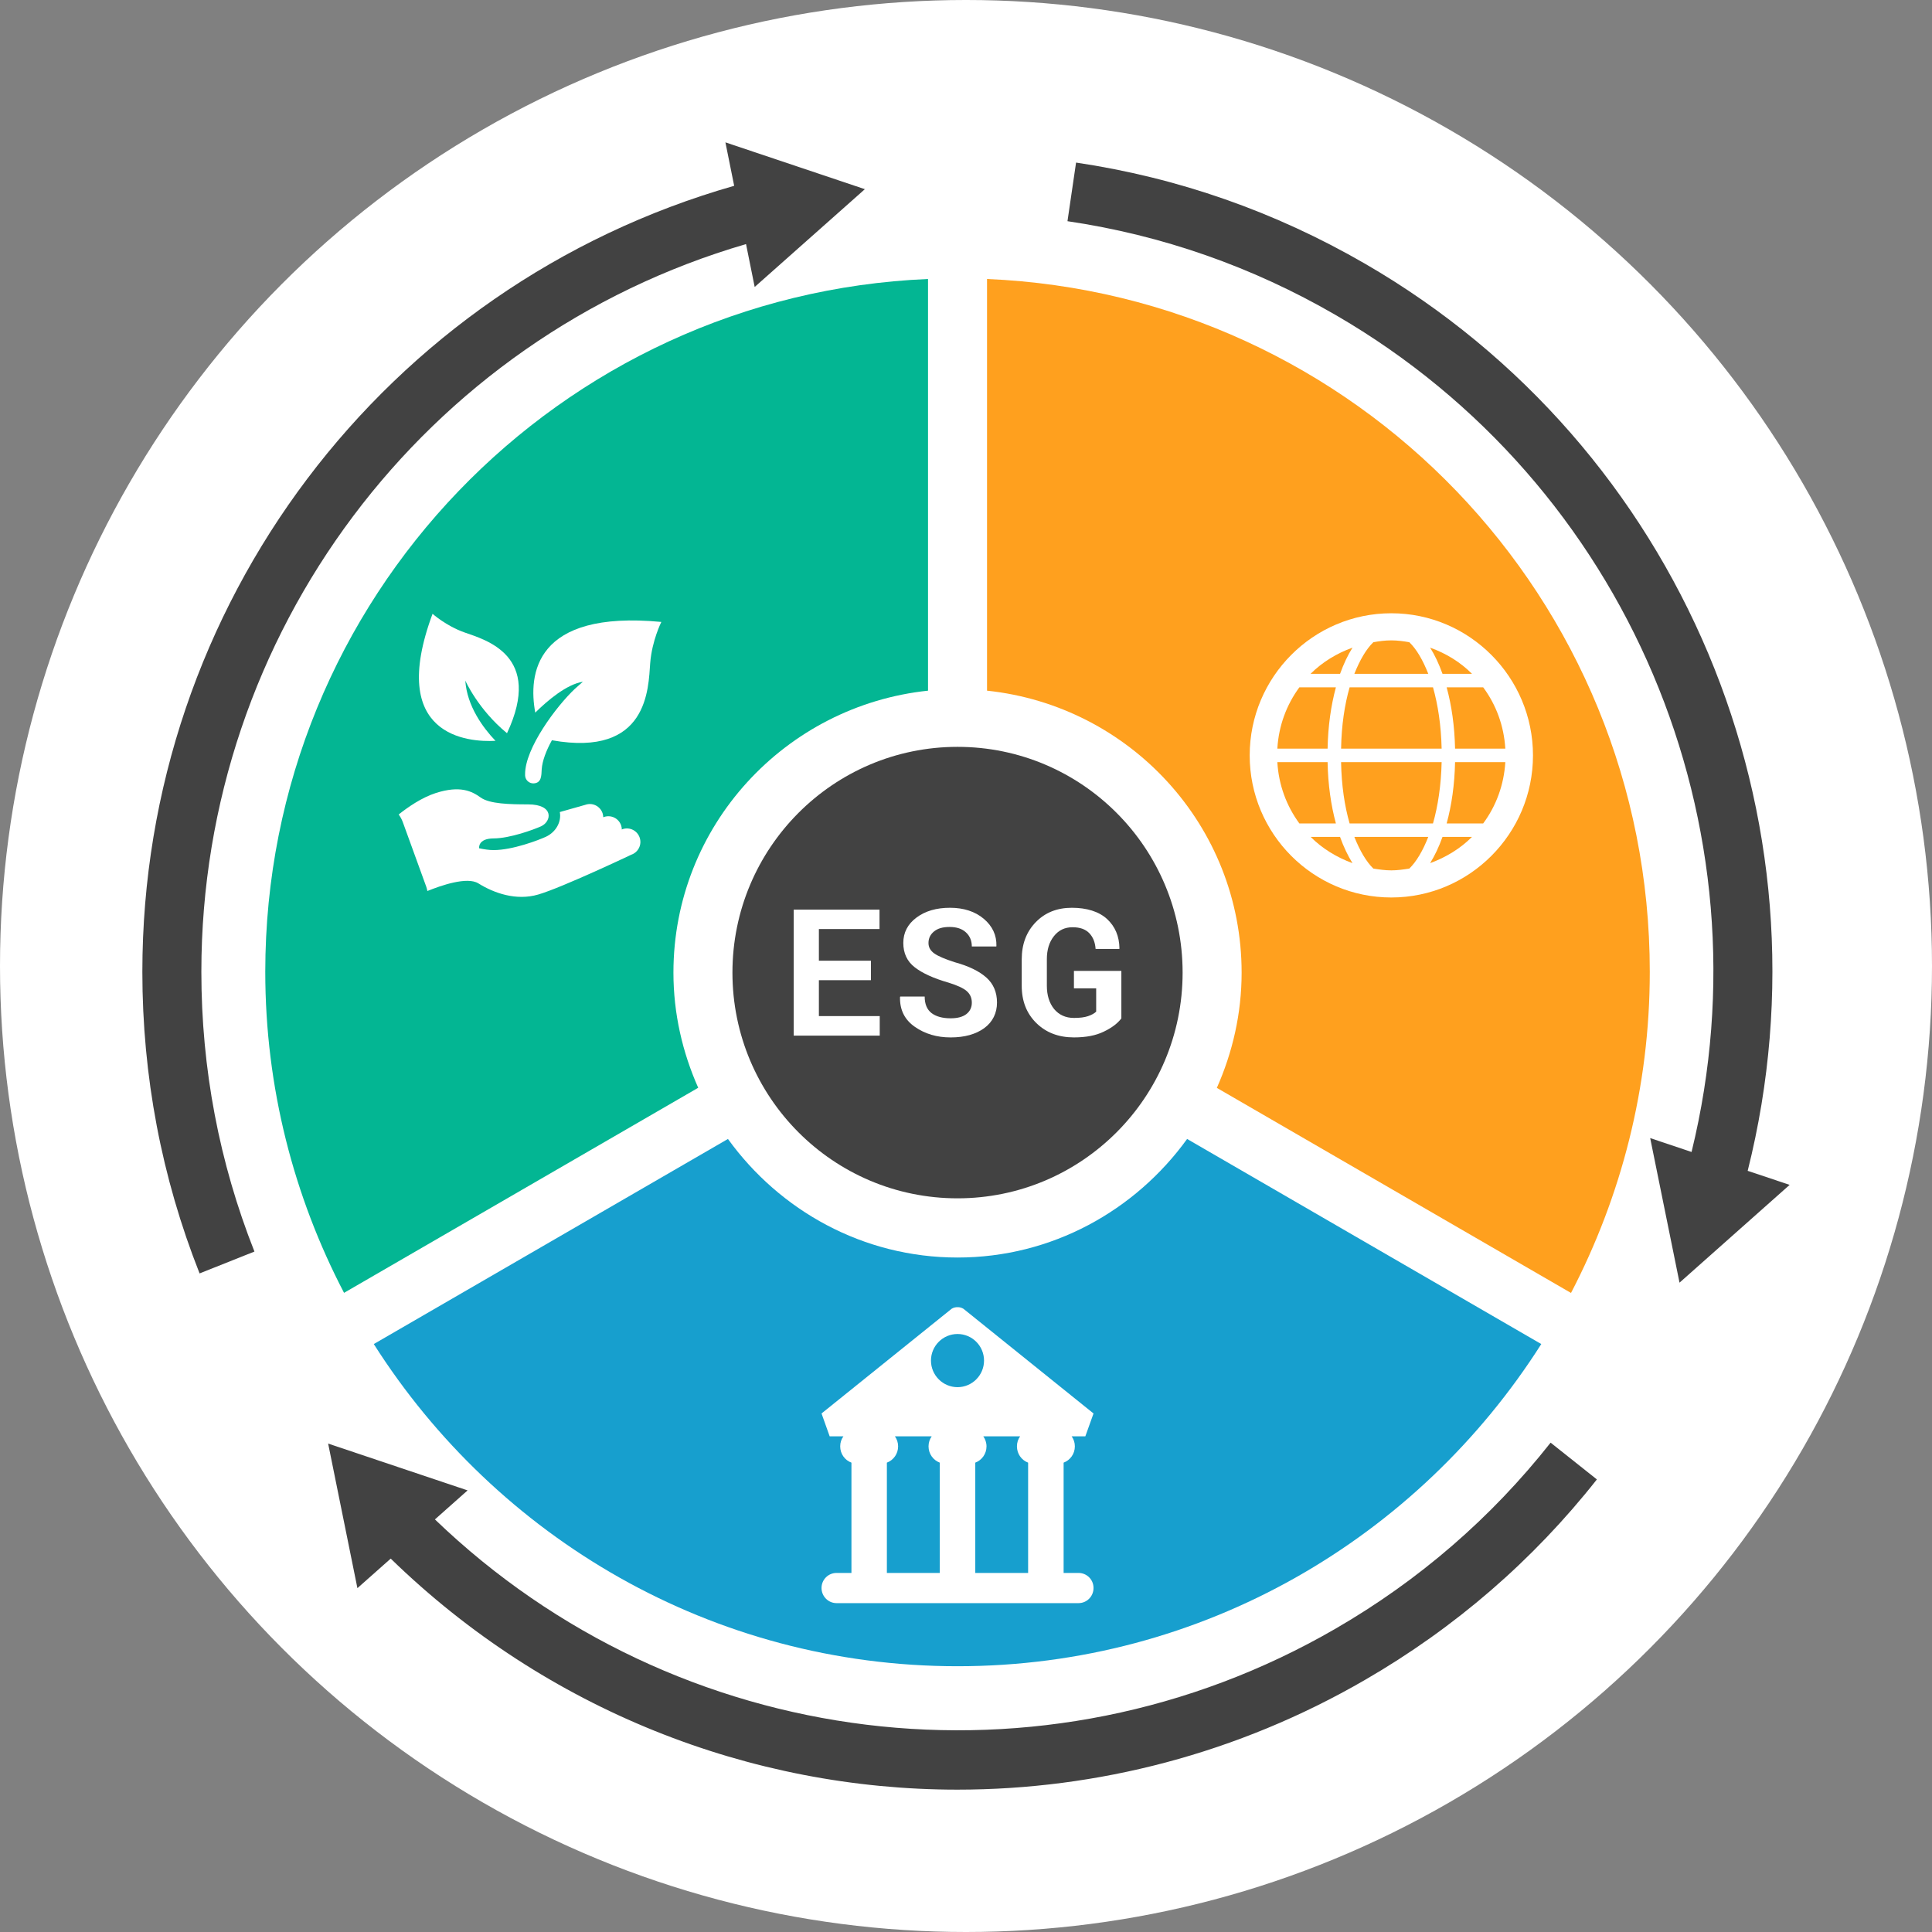
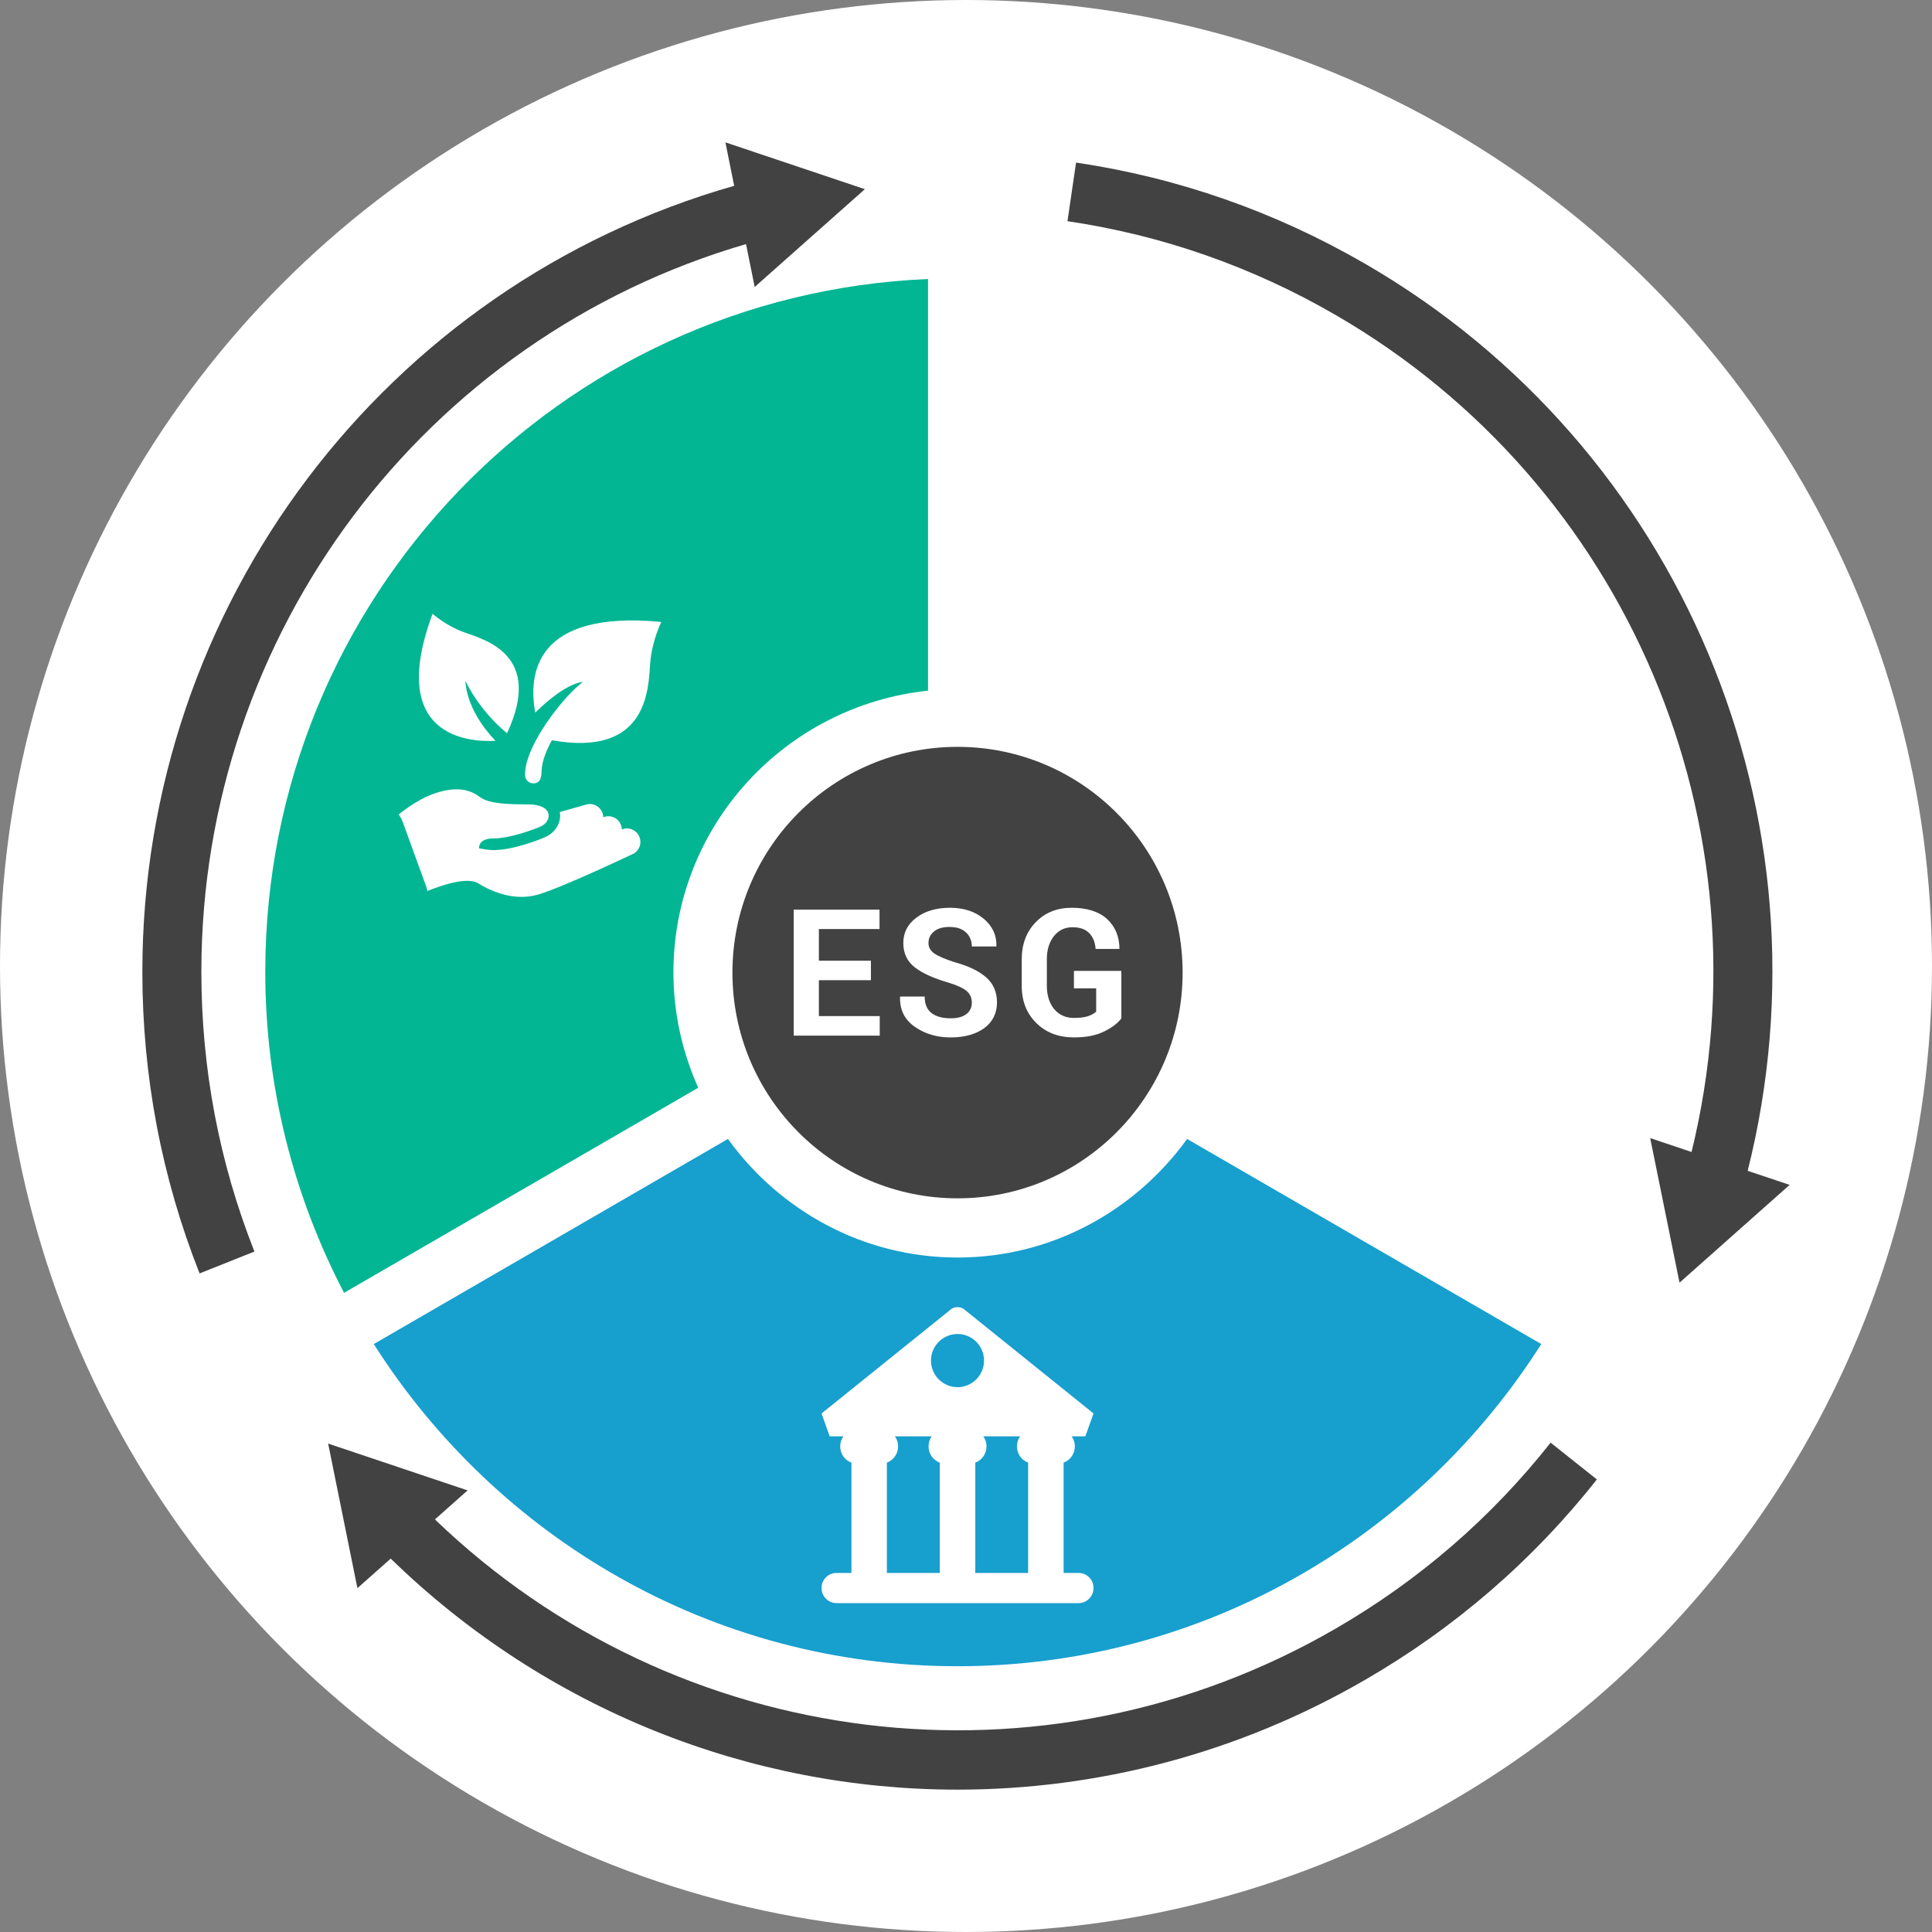
<svg xmlns="http://www.w3.org/2000/svg" fill="none" height="285" viewBox="0 0 285 285" width="285">
  <rect x="0" y="0" width="285" height="285" fill="#808080" stroke="none" />
  <circle cx="142.5" cy="142.5" fill="#fff" r="142.5" />
  <path d="m136.898 101.884v-60.728c-54.361 2.302-97.766 47.111-97.766 102.203 0 17.104 4.233 33.186 11.62 47.356l52.245-30.252c-2.312-5.202-3.655-10.932-3.655-16.986 0-21.682 16.517-39.376 37.555-41.592z" fill="#03b693" />
-   <path d="m183.159 143.476c0 6.054-1.343 11.784-3.655 17.003l52.245 30.252c7.378-14.17 11.62-30.269 11.62-47.373 0-55.092-43.404-99.9-97.766-102.202v60.728c21.039 2.216 37.556 19.91 37.556 41.592z" fill="#ffa01e" />
  <path d="m141.25 185.505c-13.949 0-26.25-6.949-33.866-17.49l-52.245 30.254c18.123 28.53 49.873 47.526 86.111 47.526s67.98-18.988 86.112-47.526l-52.245-30.254c-7.625 10.549-19.926 17.49-33.867 17.49z" fill="#179fce" />
  <g fill="#fff">
    <path d="m94.361 123.558c-.357-1.04-1.479-1.595-2.515-1.246l-.119.052c0-.204-.034-.408-.102-.605-.357-1.049-1.479-1.594-2.516-1.245l-.119.044c-.009-.197-.035-.393-.102-.597-.357-1.042-1.479-1.605-2.515-1.245l-3.792 1.074c.272 1.45-.586 2.968-2.057 3.649-1.105.504-4.913 1.963-7.719 1.963-.68 0-1.411-.12-2.125-.266 0 0-.238-1.439 2.125-1.457 2.414 0 5.967-1.314 7.022-1.791 1.547-.717 1.946-3.23-1.939-3.23-2.661 0-5.653-.062-6.979-1.008-1.318-.946-3.018-1.808-6.606-.673-2.125.684-4.165 2.116-5.491 3.172.238.324.442.683.595 1.091l3.468 9.551c.085.221.119.435.17.647 1.972-.801 5.866-2.165 7.523-1.125 2.27 1.415 5.559 2.609 8.849 1.638 3.52-1.031 13.703-5.867 13.703-5.867 1.037-.359 1.598-1.485 1.241-2.523z" />
    <path d="m78.958 105.123c1.776-1.755 4.615-4.177 7.021-4.554l-.017.018c-.383.341-.782.683-1.173 1.041-2.669 2.507-7.379 8.765-7.328 12.62v.153c.034.673.604 1.194 1.275 1.159 1.181-.069 1.122-1.211 1.173-2.064.085-1.26.663-2.771 1.505-4.297 14.222 2.533 14.222-7.64 14.503-11.409.263-3.307 1.641-6.045 1.641-6.045-18.77-1.782-19.628 7.777-18.599 13.376z" />
-     <path d="m68.51 93.289c-2.712-.956-4.701-2.745-4.701-2.745-6.741 18.168 5.305 18.954 9.283 18.74-1.853-1.943-4.199-5.132-4.454-8.892 0 0 1.887 4.271 6.154 7.767 5.39-11.484-3.179-13.769-6.282-14.87z" />
+     <path d="m68.51 93.289c-2.712-.956-4.701-2.745-4.701-2.745-6.741 18.168 5.305 18.954 9.283 18.74-1.853-1.943-4.199-5.132-4.454-8.892 0 0 1.887 4.271 6.154 7.767 5.39-11.484-3.179-13.769-6.282-14.87" />
    <path d="m205.243 90.466c-11.527 0-20.894 9.405-20.894 20.967 0 11.561 9.368 20.959 20.894 20.959 11.527 0 20.895-9.414 20.895-20.959 0-11.546-9.377-20.967-20.895-20.967zm0 37.927c-.918 0-1.785-.127-2.652-.265-1.037-1.005-1.99-2.627-2.805-4.674h10.906c-.8 2.047-1.76 3.669-2.797 4.674-.884.137-1.751.265-2.653.265zm0-33.928c.901 0 1.768.118 2.653.273 1.037.988 1.997 2.617 2.797 4.663h-10.906c.816-2.047 1.767-3.676 2.804-4.663.867-.155 1.734-.273 2.653-.273zm5.722 1.074c2.337.835 4.462 2.132 6.18 3.862h-4.352c-.528-1.467-1.139-2.772-1.827-3.862zm-13.134 14.896c.059-3.445.527-6.504 1.258-9.045h12.301c.722 2.541 1.198 5.6 1.275 9.045h-14.833zm14.833 1.995c-.077 3.437-.552 6.506-1.275 9.039h-12.301c-.73-2.533-1.198-5.602-1.258-9.039zm-14.986-13.028h-4.352c1.734-1.73 3.859-3.027 6.189-3.862-.689 1.091-1.309 2.396-1.836 3.862zm-.612 1.988c-.723 2.676-1.165 5.731-1.225 9.045h-7.412c.195-3.384 1.36-6.47 3.247-9.045zm-1.225 11.04c.06 3.317.502 6.371 1.225 9.039h-5.39c-1.887-2.568-3.052-5.67-3.247-9.039zm1.837 11.025c.528 1.476 1.148 2.764 1.836 3.872-2.329-.852-4.454-2.149-6.172-3.872h4.335zm15.114 0h4.352c-1.717 1.723-3.85 3.02-6.18 3.872.688-1.108 1.301-2.396 1.827-3.872zm.612-1.986c.731-2.668 1.173-5.722 1.241-9.039h7.413c-.204 3.368-1.36 6.471-3.265 9.039zm1.241-11.034c-.068-3.315-.51-6.369-1.241-9.045h5.389c1.905 2.575 3.061 5.661 3.265 9.045z" />
  </g>
  <path d="m127.582 27.907-20.572-6.907 1.292 6.41c-51.531 14.701-87.302 61.905-87.302 115.948 0 15.365 2.839 30.338 8.442 44.491l8.092-3.224c-5.194-13.131-7.83-27.011-7.83-41.267 0-49.899 32.897-93.513 80.348-107.352l1.276 6.327 16.253-14.426z" fill="#424242" />
  <path d="m228.739 212.815c-8.739 11.074-19.407 20.311-31.724 27.439-43.082 24.958-97.189 18.196-132.857-16.116l4.82-4.281-20.572-6.906 4.318 21.325 4.913-4.357c22.961 22.341 53.07 34.081 83.596 34.081 20.588 0 41.346-5.303 60.133-16.193 13.278-7.681 24.78-17.632 34.198-29.569z" fill="#424242" />
  <path d="m257.811 172.715c13.083-52.115-9.784-106.796-56.444-133.81-13.252-7.673-27.593-12.696-42.631-14.922l-1.267 8.647c13.941 2.054 27.253 6.71 39.546 13.831 43.09 24.947 64.299 75.324 52.516 123.473l-6.103-2.047 4.327 21.326 16.244-14.426-6.188-2.071z" fill="#424242" />
  <path d="m174.454 143.476c0 18.384-14.867 33.296-33.204 33.296-18.336 0-33.204-14.912-33.204-33.296s14.868-33.304 33.204-33.304 33.204 14.905 33.204 33.304z" fill="#424242" />
  <path d="m159.102 232.033h-2.202v-16.269c.969-.366 1.658-1.295 1.658-2.403 0-.563-.178-1.074-.476-1.484h2.023l1.207-3.369-19.186-15.441c-.272-.172-.57-.248-.876-.238-.306-.009-.611.066-.875.238l-19.186 15.441 1.199 3.369h2.031c-.306.41-.476.921-.476 1.484 0 1.108.68 2.037 1.658 2.403v16.269h-2.202c-1.225 0-2.211 1-2.211 2.219s.986 2.234 2.211 2.234h35.703c1.215 0 2.21-.99 2.21-2.234s-.995-2.219-2.21-2.219zm-20.47 0h-7.804v-16.269c.969-.366 1.658-1.295 1.658-2.403 0-.563-.178-1.074-.476-1.484h5.432c-.289.41-.468.921-.468 1.484 0 1.108.689 2.037 1.658 2.403zm-1.3-31.326c0-2.165 1.759-3.922 3.918-3.922s3.91 1.756 3.91 3.922c0 2.165-1.76 3.922-3.91 3.922s-3.918-1.754-3.918-3.922zm14.332 31.326h-7.795v-16.269c.969-.366 1.657-1.295 1.657-2.403 0-.563-.186-1.074-.476-1.484h5.441c-.306.41-.476.921-.476 1.484 0 1.108.68 2.037 1.649 2.403z" fill="#fff" />
  <path d="m128.474 144.594h-7.676v5.295h8.977v2.882h-12.691v-18.588h12.657v2.865h-8.943v4.671h7.676z" fill="#fff" />
  <path d="m143.359 147.91c0-.717-.256-1.28-.766-1.722-.502-.428-1.385-.835-2.652-1.228-2.202-.632-3.876-1.391-4.999-2.268-1.13-.87-1.691-2.081-1.691-3.597s.646-2.772 1.937-3.735c1.301-.974 2.95-1.45 4.957-1.45s3.697.546 4.981 1.629c1.276 1.081 1.904 2.42 1.862 4.015l-.026.069h-3.604c0-.852-.289-1.553-.867-2.081-.561-.529-1.377-.801-2.406-.801-1.028 0-1.76.22-2.304.665-.544.442-.816 1.005-.816 1.706 0 .629.29 1.142.876 1.55.579.401 1.581.828 3.001 1.281 2.057.563 3.604 1.321 4.658 2.258 1.046.931 1.573 2.167 1.573 3.693s-.621 2.848-1.879 3.769c-1.258.912-2.908 1.372-4.956 1.372s-3.783-.519-5.279-1.56c-1.512-1.047-2.235-2.507-2.193-4.382l.035-.085h3.604c0 1.108.34 1.919 1.012 2.437.68.514 1.623.769 2.823.769 1.011 0 1.776-.206 2.32-.624.528-.418.8-.981.8-1.678z" fill="#fff" />
  <path d="m165.418 150.23c-.553.732-1.402 1.381-2.576 1.944-1.172.58-2.635.86-4.42.86-2.269 0-4.114-.708-5.551-2.123s-2.151-3.239-2.151-5.499v-3.88c0-2.25.689-4.076 2.066-5.491 1.377-1.423 3.153-2.13 5.33-2.13s3.978.545 5.186 1.653c1.198 1.108 1.81 2.551 1.835 4.349l-.025.069h-3.494c-.068-.983-.383-1.756-.943-2.337-.562-.58-1.386-.862-2.457-.862-1.139 0-2.057.435-2.754 1.322-.697.88-1.037 2.012-1.037 3.393v3.907c0 1.416.357 2.558 1.071 3.445.731.867 1.7 1.312 2.924 1.312.867 0 1.555-.085 2.083-.265.527-.18.926-.401 1.198-.664v-3.438h-3.281v-2.575h6.996v7.011z" fill="#fff" />
</svg>